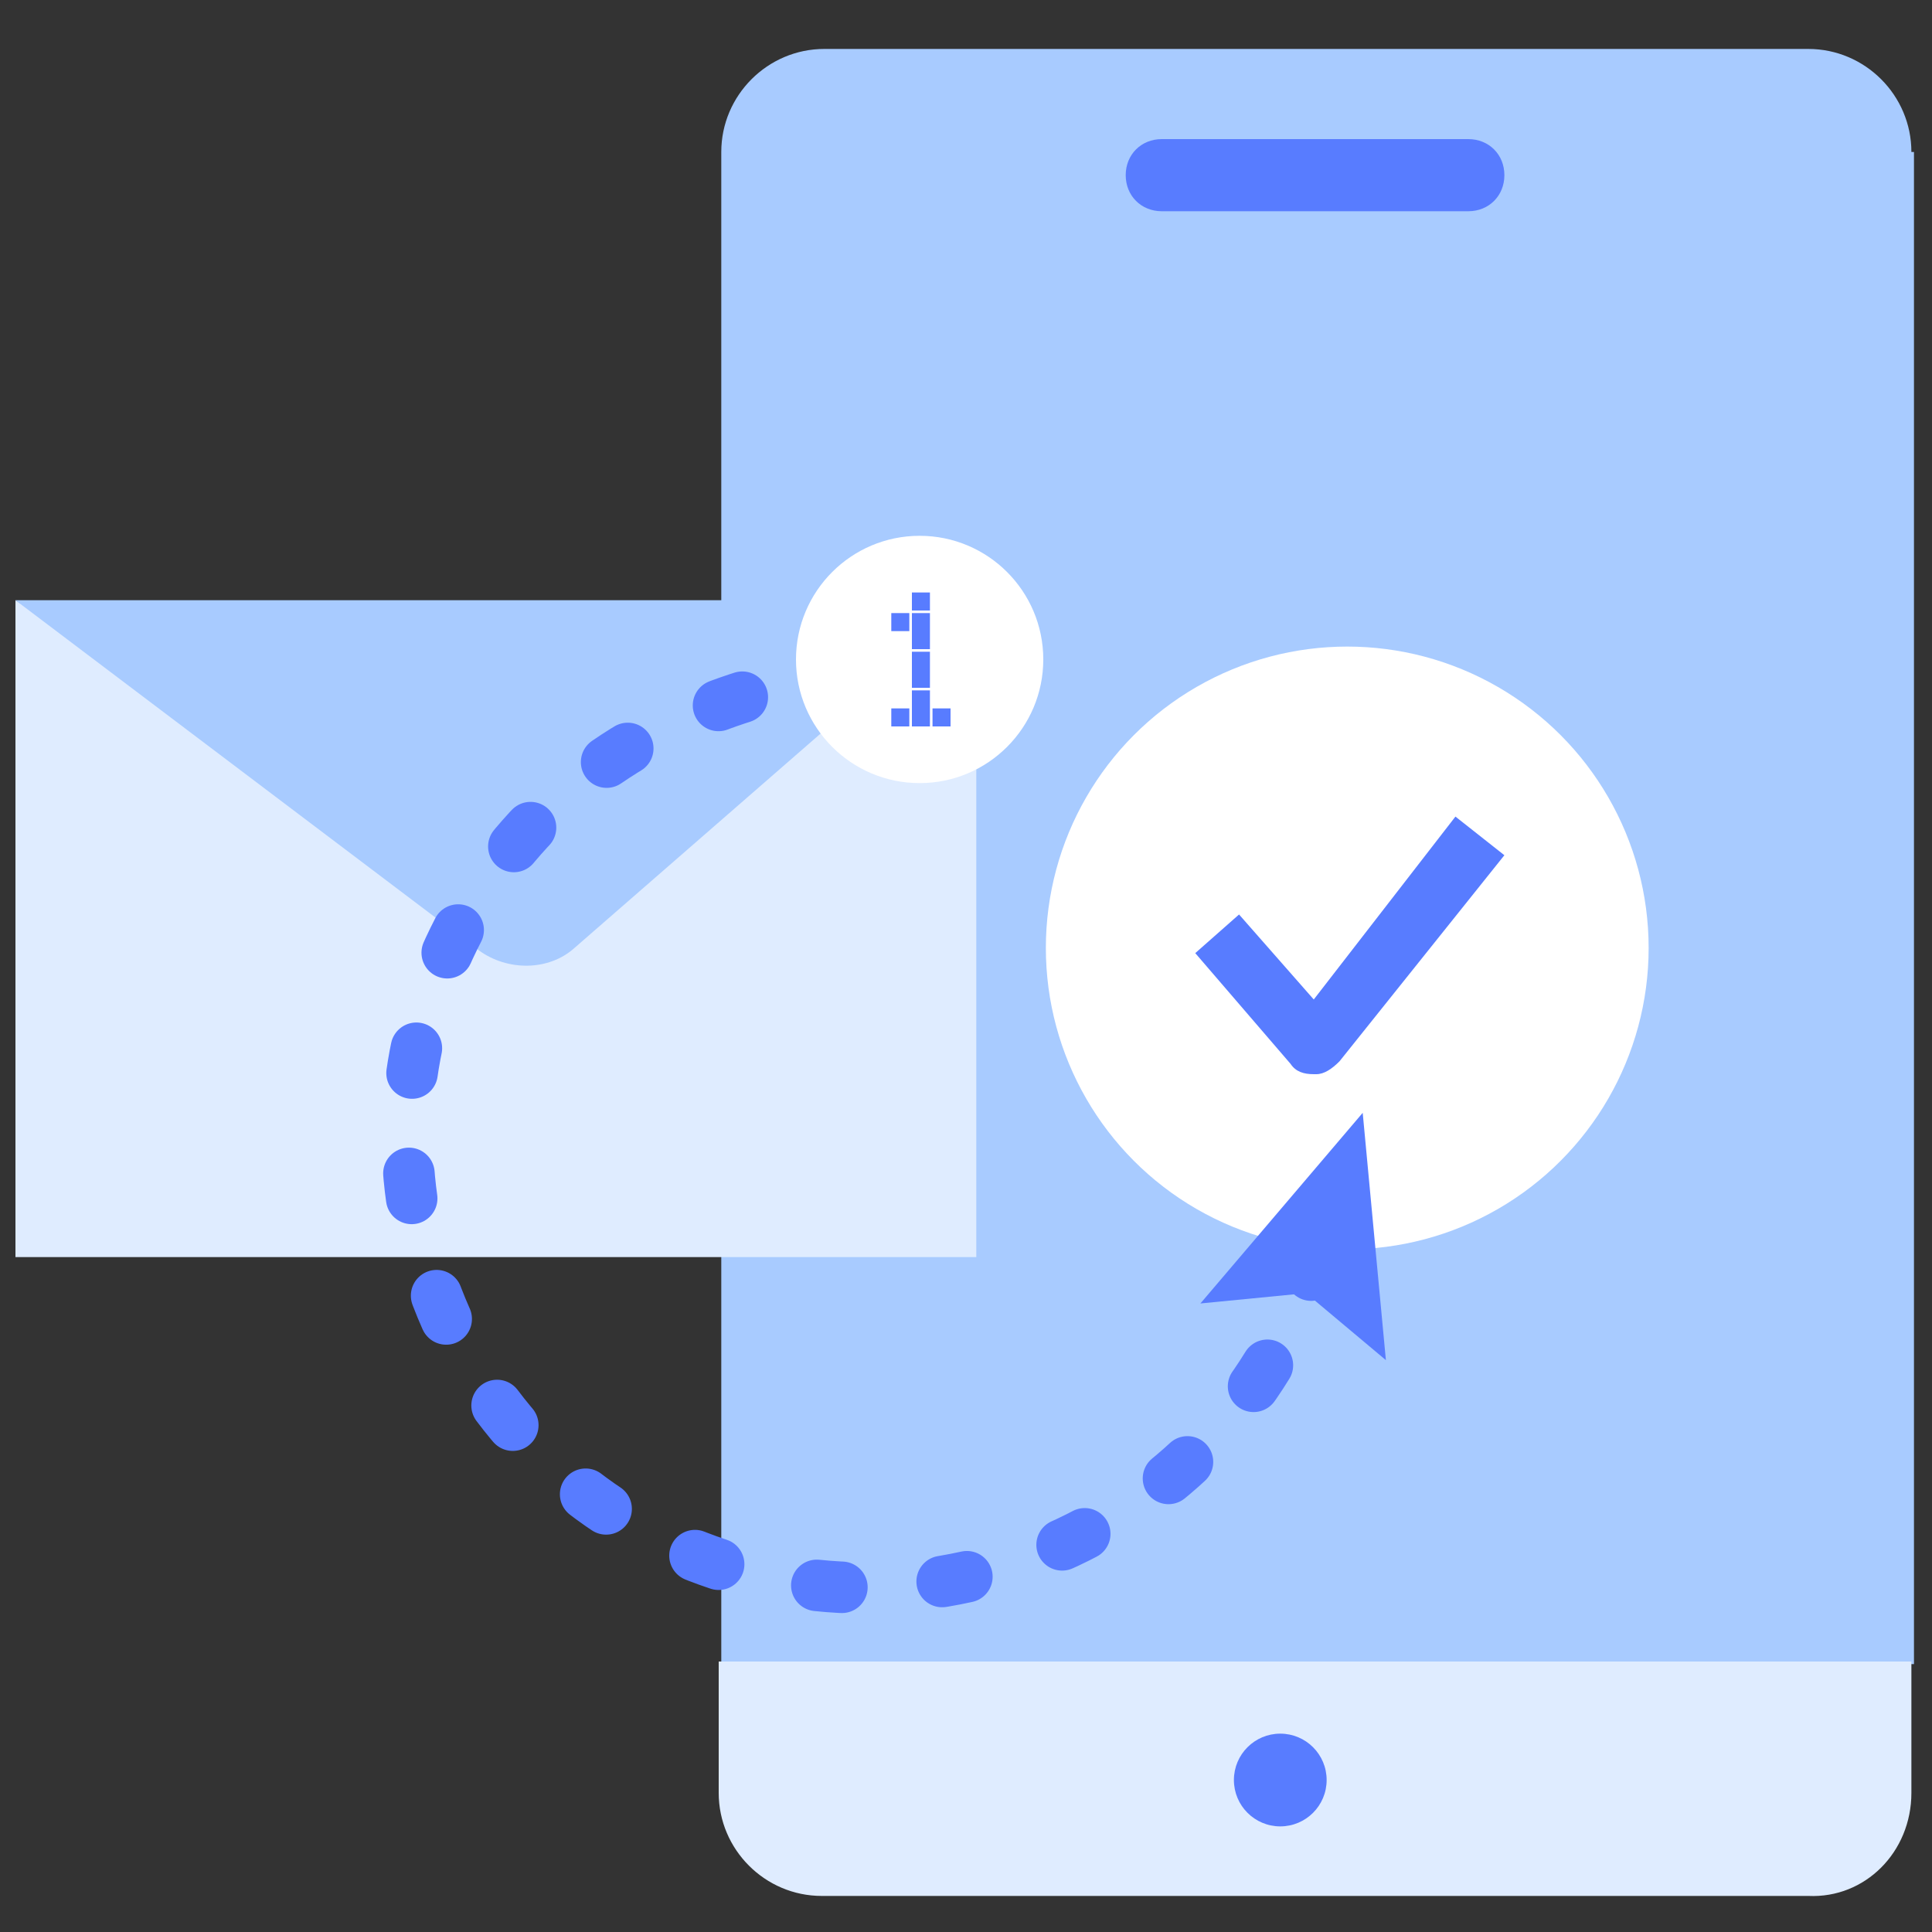
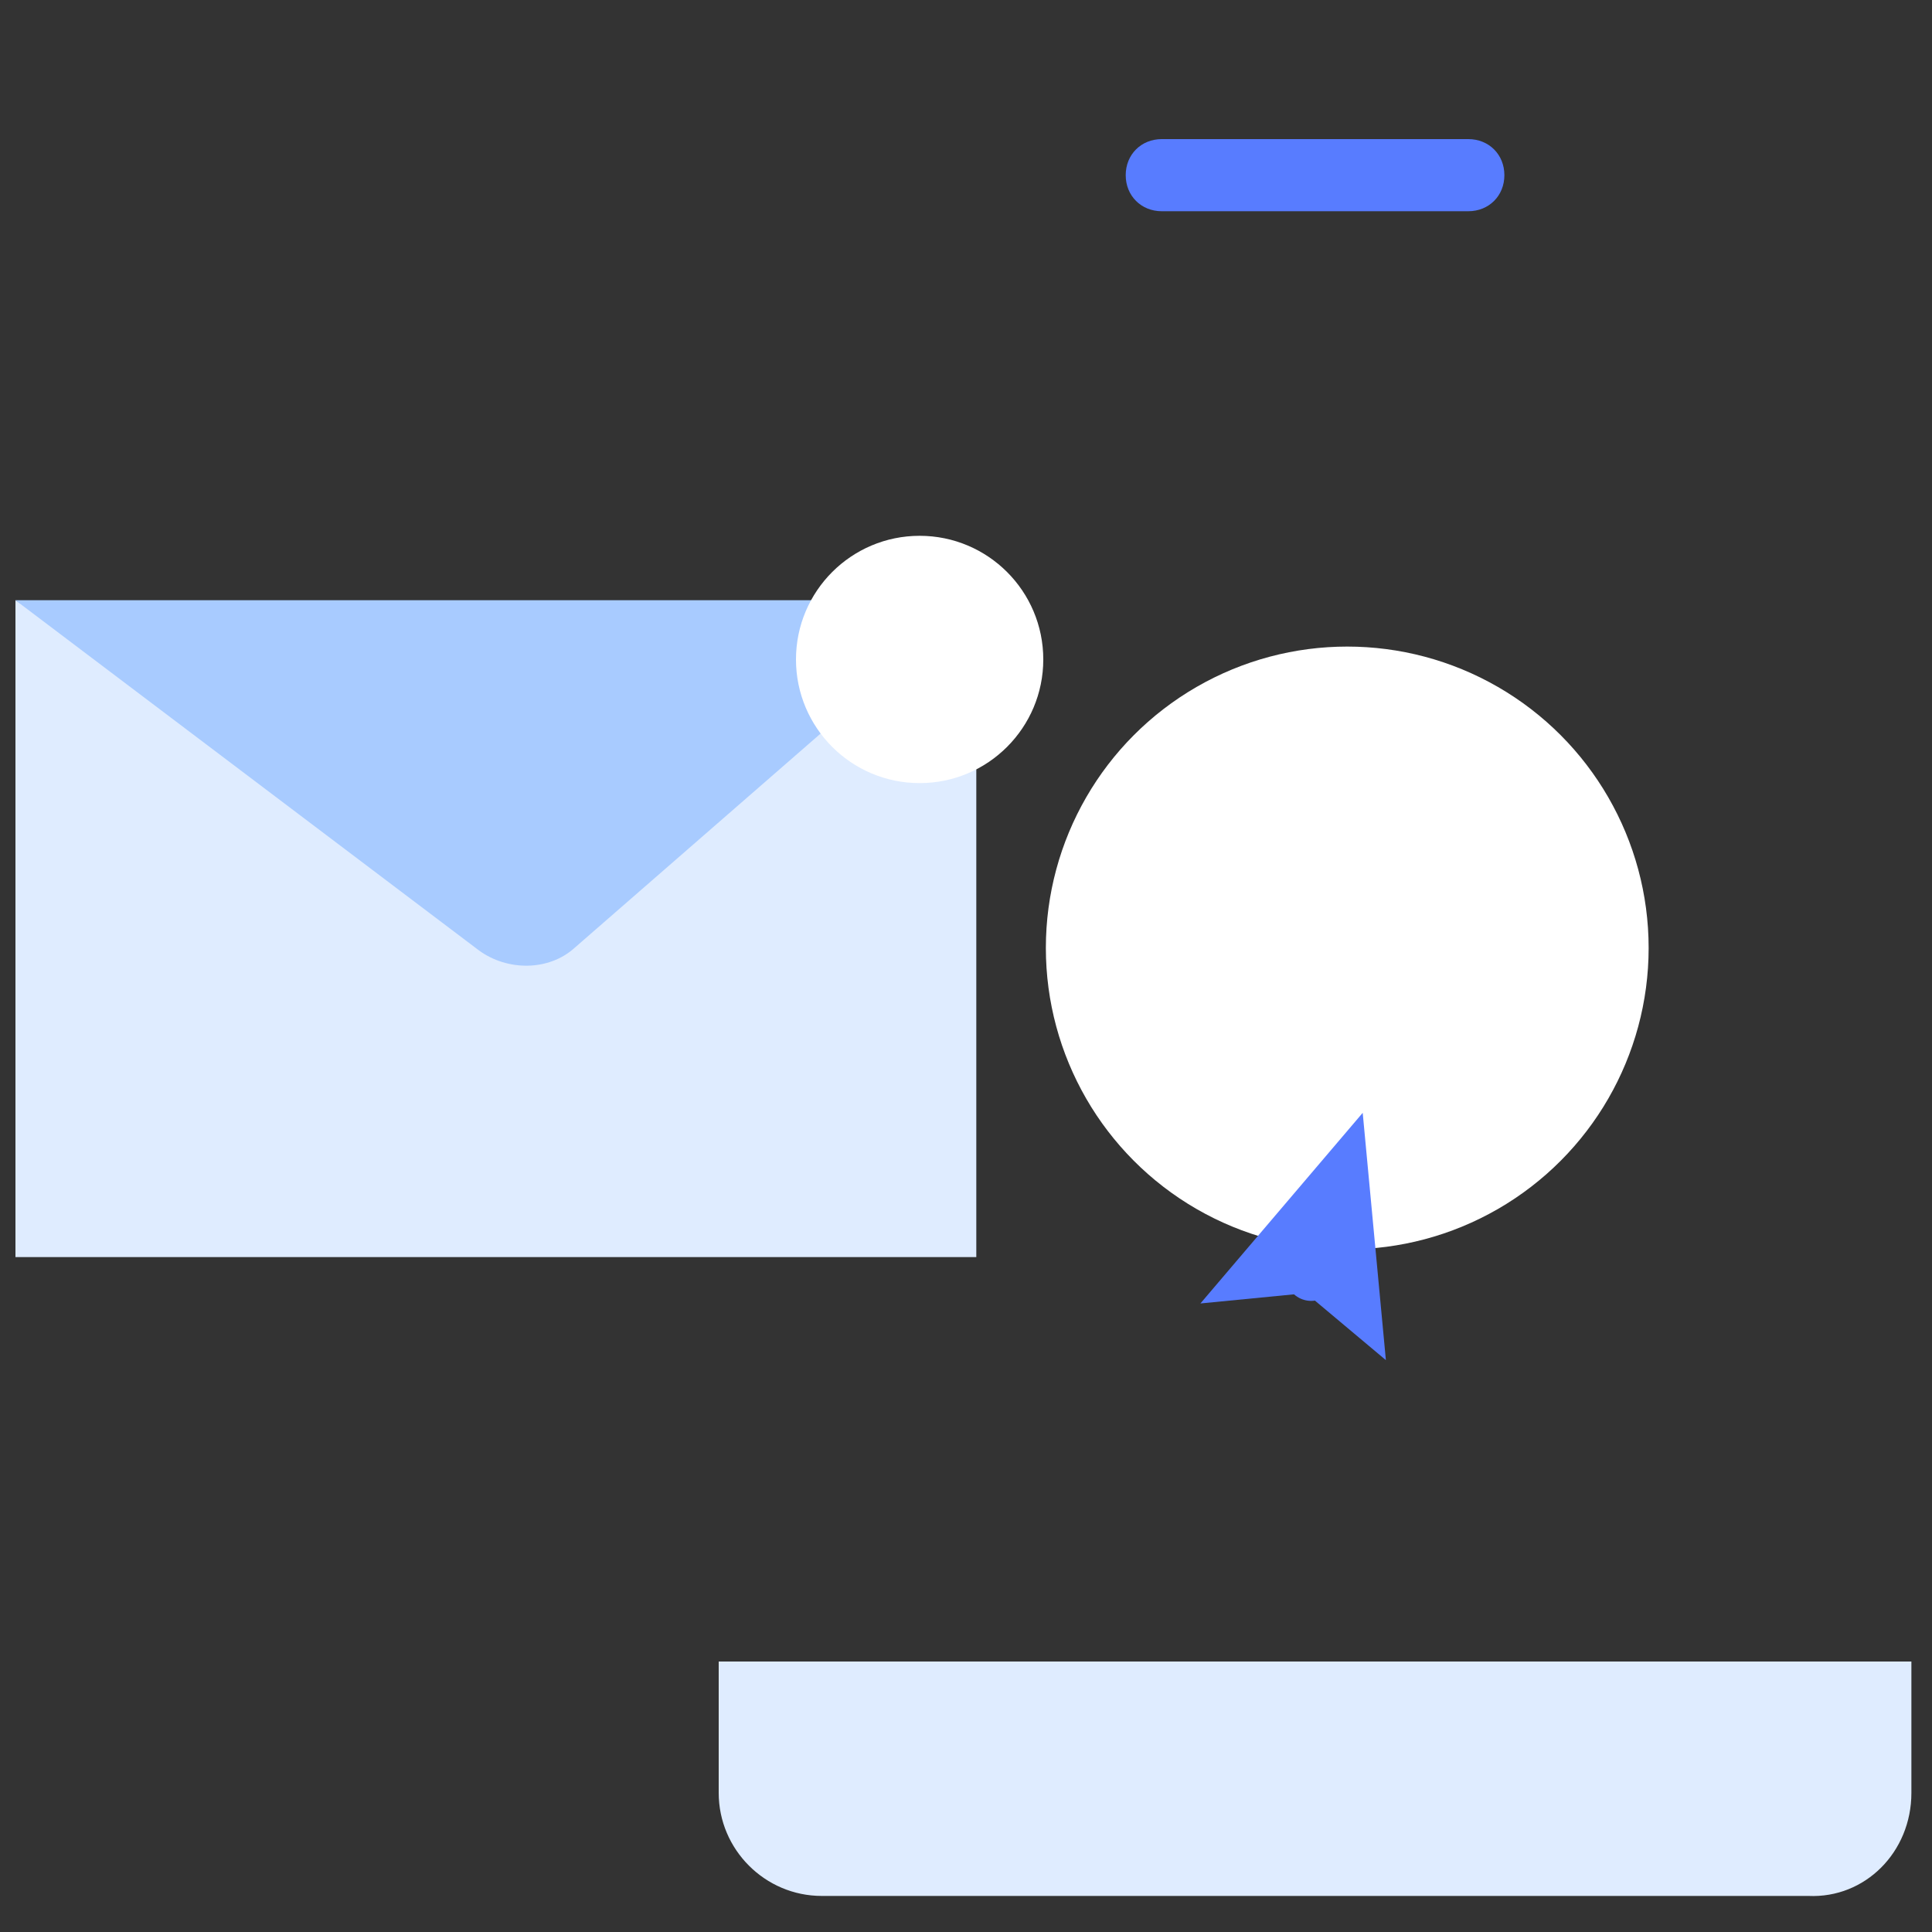
<svg xmlns="http://www.w3.org/2000/svg" id="Layer_1" x="0px" y="0px" viewBox="0 0 75 75" style="enable-background:new 0 0 75 75;" xml:space="preserve">
  <rect x="0" y="0" width="75" height="75" fill="#333333" stroke="none" />
  <style type="text/css">
	.st0{fill:#99C7FF;}
	.st1{fill:#FFFFFF;}
	.st2{fill:#DFECFF;}
	.st3{fill:#587CFF;}
	.st4{fill:#6FFFE9;}
	.st5{fill:#9CC2F8;}
	.st6{fill:none;stroke:#3662DD;stroke-width:2;stroke-miterlimit:10;}
	.st7{fill:#8DBBFF;}
	.st8{fill:none;stroke:#587CFF;stroke-width:2;stroke-miterlimit:10;}
	.st9{clip-path:url(#SVGID_2_);}
	.st10{fill:#565F73;}
	.st11{fill:none;stroke:#324044;stroke-width:2;stroke-miterlimit:10;}
	.st12{fill:#33A1C9;}
	.st13{fill:none;stroke:#587CFF;stroke-width:4;stroke-miterlimit:10;}
	.st14{fill:#A8CBFF;}
	
		.st15{fill:none;stroke:#FFFFFF;stroke-width:3;stroke-linecap:round;stroke-linejoin:round;stroke-miterlimit:10;stroke-dasharray:2,5;}
	.st16{fill:none;stroke:#0043AE;stroke-width:3;stroke-miterlimit:10;}
	.st17{fill:none;stroke:#FFFFFF;stroke-width:2;stroke-linecap:round;stroke-linejoin:round;stroke-miterlimit:10;}
	.st18{fill:none;stroke:#587CFF;stroke-width:3;stroke-miterlimit:10;}
	.st19{fill:#DBEAFC;}
	.st20{fill:#DBDBDB;}
	.st21{fill:none;stroke:#FFFFFF;stroke-width:0.5;stroke-miterlimit:10;}
	.st22{fill:#3662DD;}
	.st23{fill:none;}
	.st24{fill:#0043AE;}
	.st25{fill:none;stroke:#DFECFF;stroke-width:2;stroke-linecap:round;stroke-linejoin:round;}
	.st26{fill:none;stroke:#FFFFFF;stroke-width:2;stroke-miterlimit:10;}
	
		.st27{fill:none;stroke:#FFFFFF;stroke-width:2;stroke-linecap:round;stroke-linejoin:round;stroke-miterlimit:10;stroke-dasharray:2,5;}
	.st28{opacity:0.9;fill:#FFFFFF;}
	.st29{fill:#EDEDED;}
	.st30{fill:none;stroke:#587CFF;stroke-width:3;stroke-linecap:round;stroke-linejoin:round;}
	.st31{fill:none;stroke:#587CFF;stroke-width:3;stroke-linecap:round;stroke-linejoin:round;stroke-dasharray:1.005,5.026;}
	.st32{fill:#ECEEF4;}
	.st33{fill:none;stroke:#587CFF;stroke-width:2;stroke-linecap:round;stroke-linejoin:round;}
	.st34{fill:none;stroke:#587CFF;stroke-width:2;stroke-linecap:round;stroke-linejoin:round;stroke-dasharray:0.977,3.906;}
	.st35{fill:none;stroke:#8DBBFF;stroke-width:2;stroke-miterlimit:10;}
	
		.st36{fill:none;stroke:#8DBBFF;stroke-width:2;stroke-linecap:round;stroke-linejoin:round;stroke-miterlimit:10;stroke-dasharray:2,5;}
	.st37{fill:#F4F4F4;}
	.st38{fill:#DFECFF;stroke:#0043AE;stroke-width:2;stroke-miterlimit:10;}
	.st39{clip-path:url(#SVGID_4_);}
	.st40{fill:#F4F4F4;stroke:#0043AE;stroke-width:2;stroke-linecap:round;stroke-linejoin:round;stroke-miterlimit:10;}
</style>
  <g>
    <g>
      <g>
-         <path class="st14" d="M74.2,5.9c0-2.2-1.8-4-4-4H32c-2.2,0-4,1.8-4,4v58.7h46.3V5.9z" />
        <path class="st2" d="M74.2,69.6v-5.1H27.9v5.1c0,2.2,1.8,4,4,4h38.3C72.4,73.7,74.2,71.9,74.2,69.6z" />
      </g>
-       <circle class="st3" cx="49.7" cy="69.1" r="1.8" />
      <path class="st3" d="M57,8.2H45.1c-0.8,0-1.4-0.6-1.4-1.4v0c0-0.8,0.6-1.4,1.4-1.4H57c0.8,0,1.4,0.6,1.4,1.4v0    C58.4,7.6,57.8,8.2,57,8.2z" />
    </g>
    <g>
      <circle class="st1" cx="52.3" cy="36.8" r="11.7" />
-       <path class="st3" d="M51,38.8l-2.9-3.3l-1.7,1.5l3.7,4.3c0.2,0.3,0.5,0.4,0.9,0.4c0.1,0,0.1,0,0.1,0c0.3,0,0.6-0.2,0.9-0.5l6.4-8    l-1.9-1.5L51,38.8z" />
    </g>
    <g>
      <polygon class="st2" points="20.5,35.9 0.6,23.3 0.6,48.8 37.9,48.8 37.9,23.3 37.8,23.3   " />
      <path class="st14" d="M37.8,23.3H0.6l0,0l18,13.6c1.1,0.8,2.7,0.8,3.7-0.1L37.8,23.3z" />
    </g>
    <g>
      <g>
        <path class="st33" d="M51.1,49c-0.1,0.2-0.1,0.3-0.2,0.5" />
-         <path class="st34" d="M49.2,53c-2.4,3.9-6.4,6.9-11.2,8.1c-9.7,2.4-19.4-3.4-21.7-12.9c-2.1-8.7,2.8-17.6,11.3-20.7     c0,0,3.8-1.6,8-1.5" />
        <path class="st33" d="M37.5,26.2c0.2,0,0.3,0.1,0.5,0.1" />
        <g>
          <polygon class="st3" points="46.6,50.6 50.7,50.2 53.8,52.8 52.9,43.2     " />
        </g>
      </g>
    </g>
    <g>
      <circle class="st1" cx="35.7" cy="25.6" r="4.8" />
      <g>
-         <path class="st3" d="M34.6,24.5v-0.7h0.7v0.7H34.6z M34.6,28.2v-0.7h0.7v0.7H34.6z M35.4,23.7V23h0.7v0.7H35.4z M35.4,24.5v-0.7     h0.7v0.7H35.4z M35.4,25.2v-0.7h0.7v0.7H35.4z M35.4,26v-0.7h0.7V26H35.4z M35.4,26.7V26h0.7v0.7H35.4z M35.4,27.5v-0.7h0.7v0.7     H35.4z M35.4,28.2v-0.7h0.7v0.7H35.4z M36.2,28.2v-0.7h0.7v0.7H36.2z" />
-       </g>
+         </g>
    </g>
  </g>
</svg>